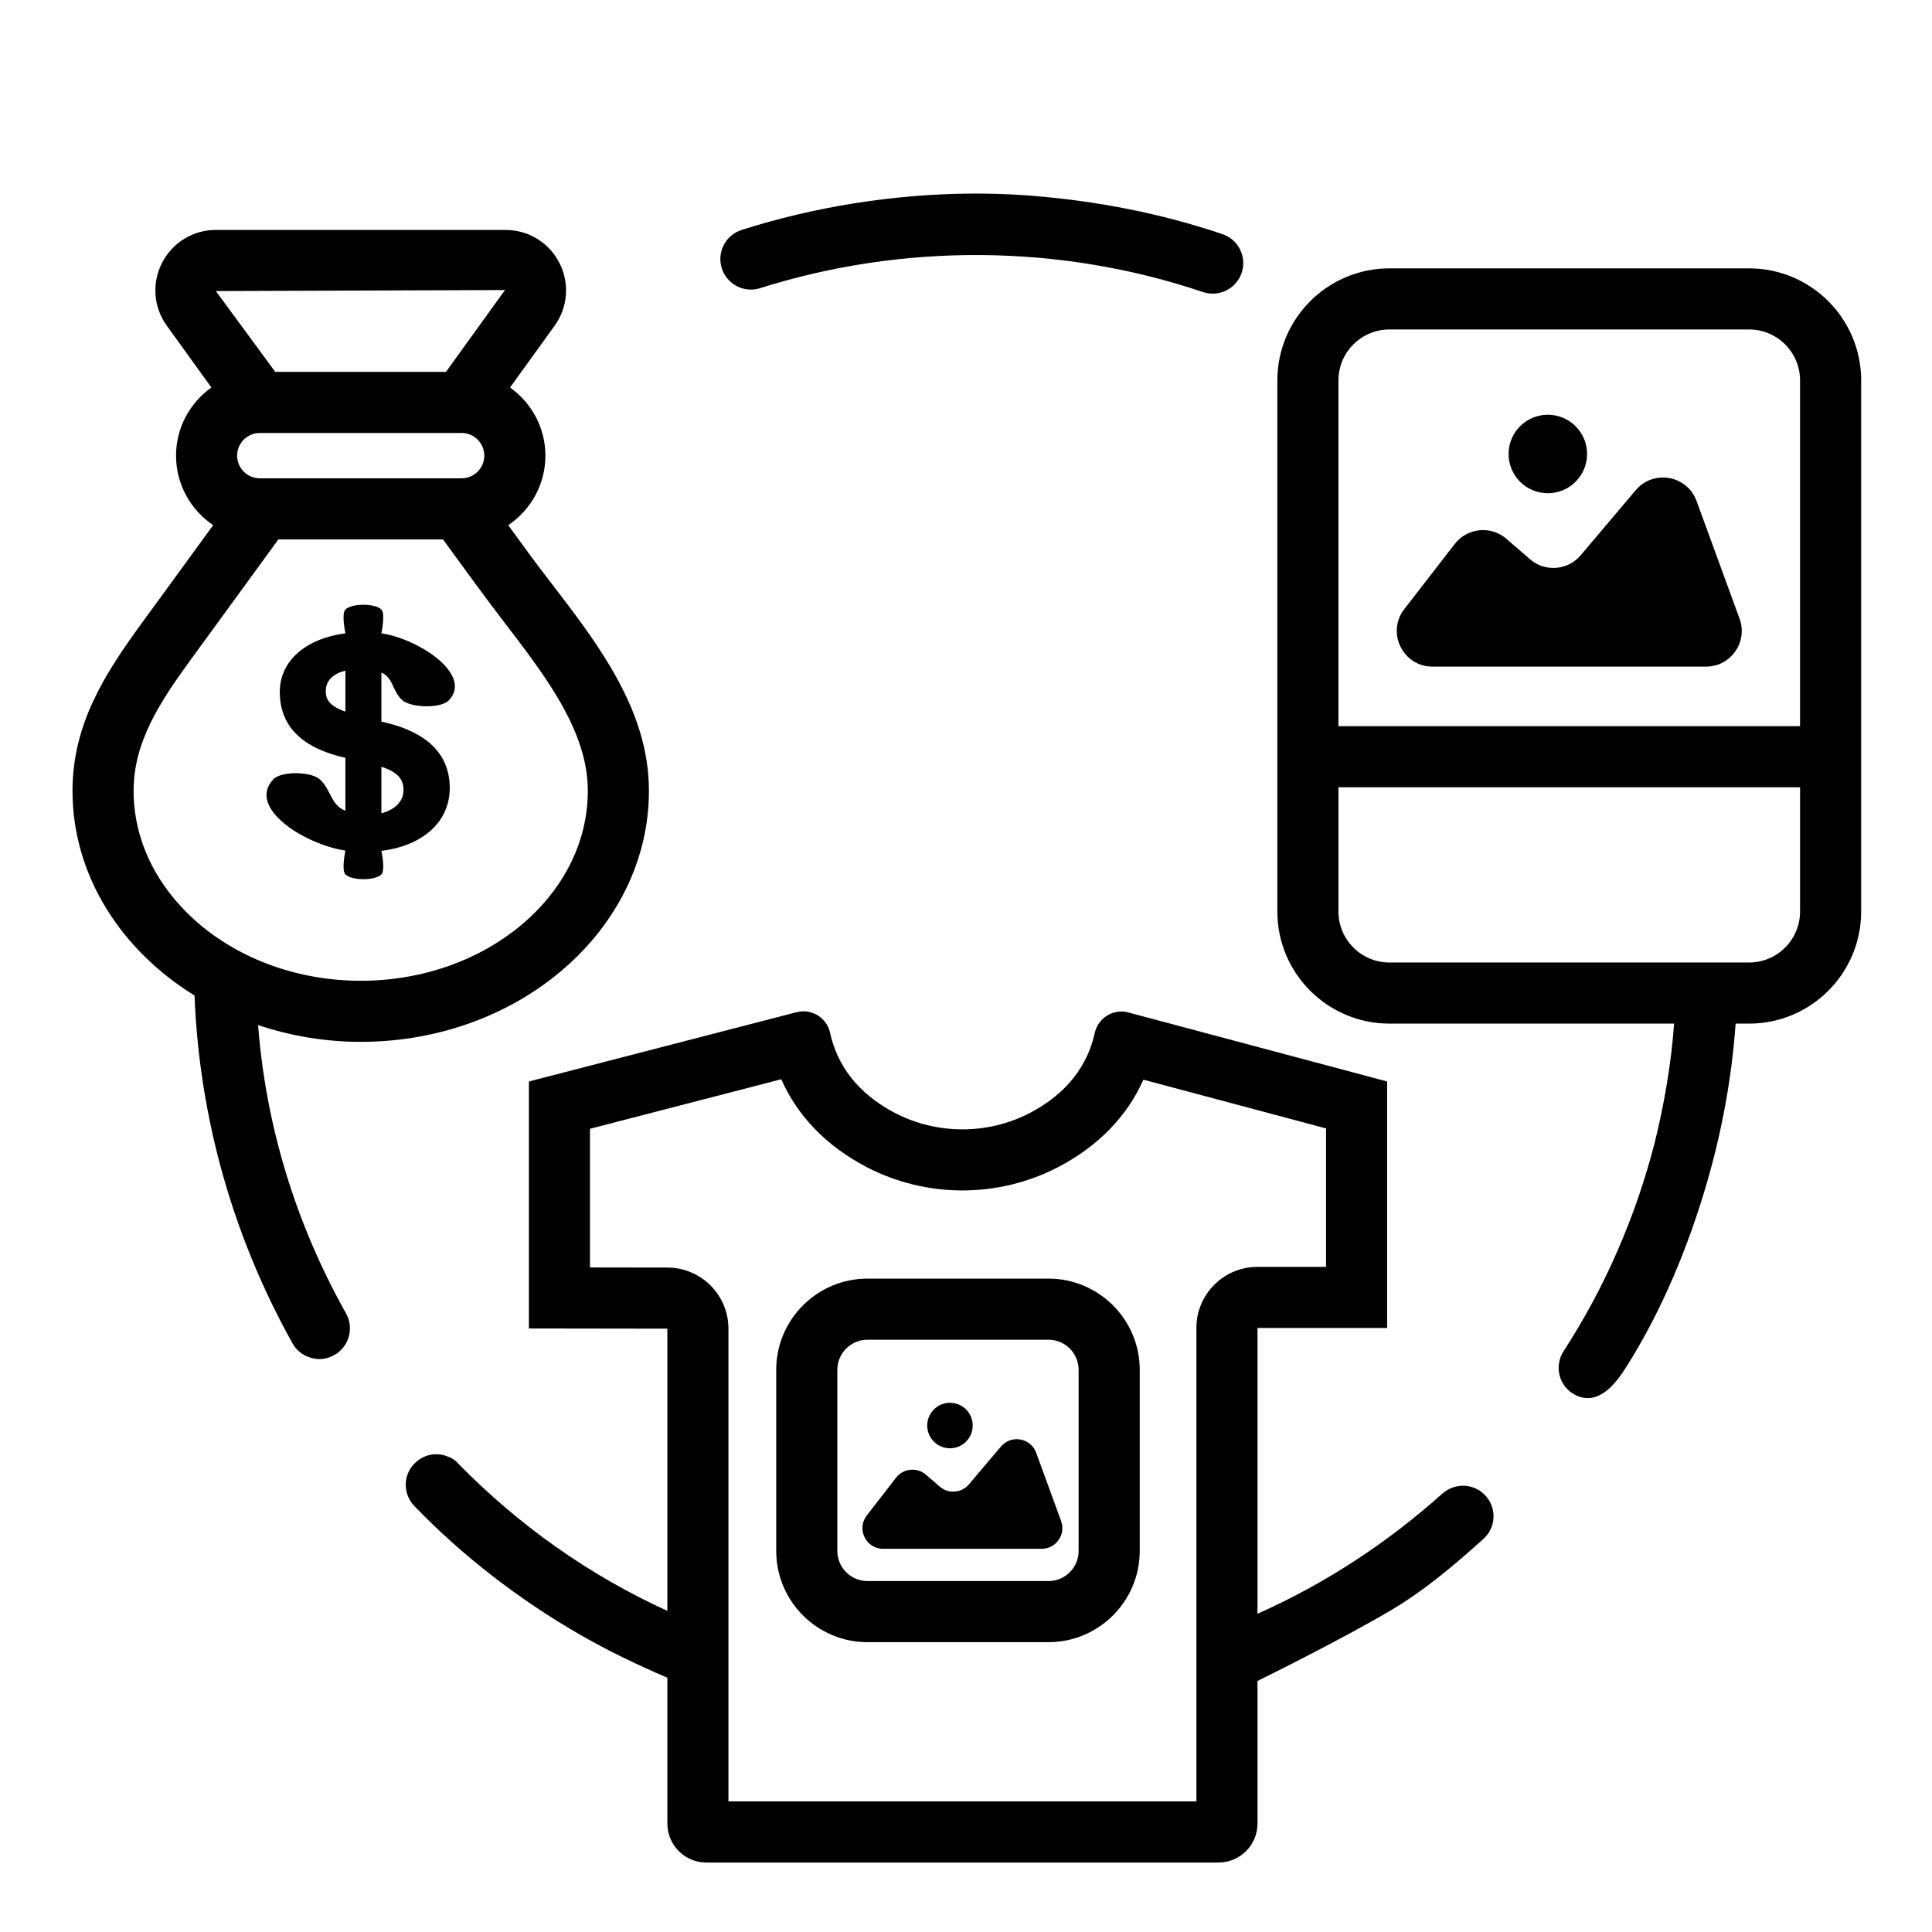
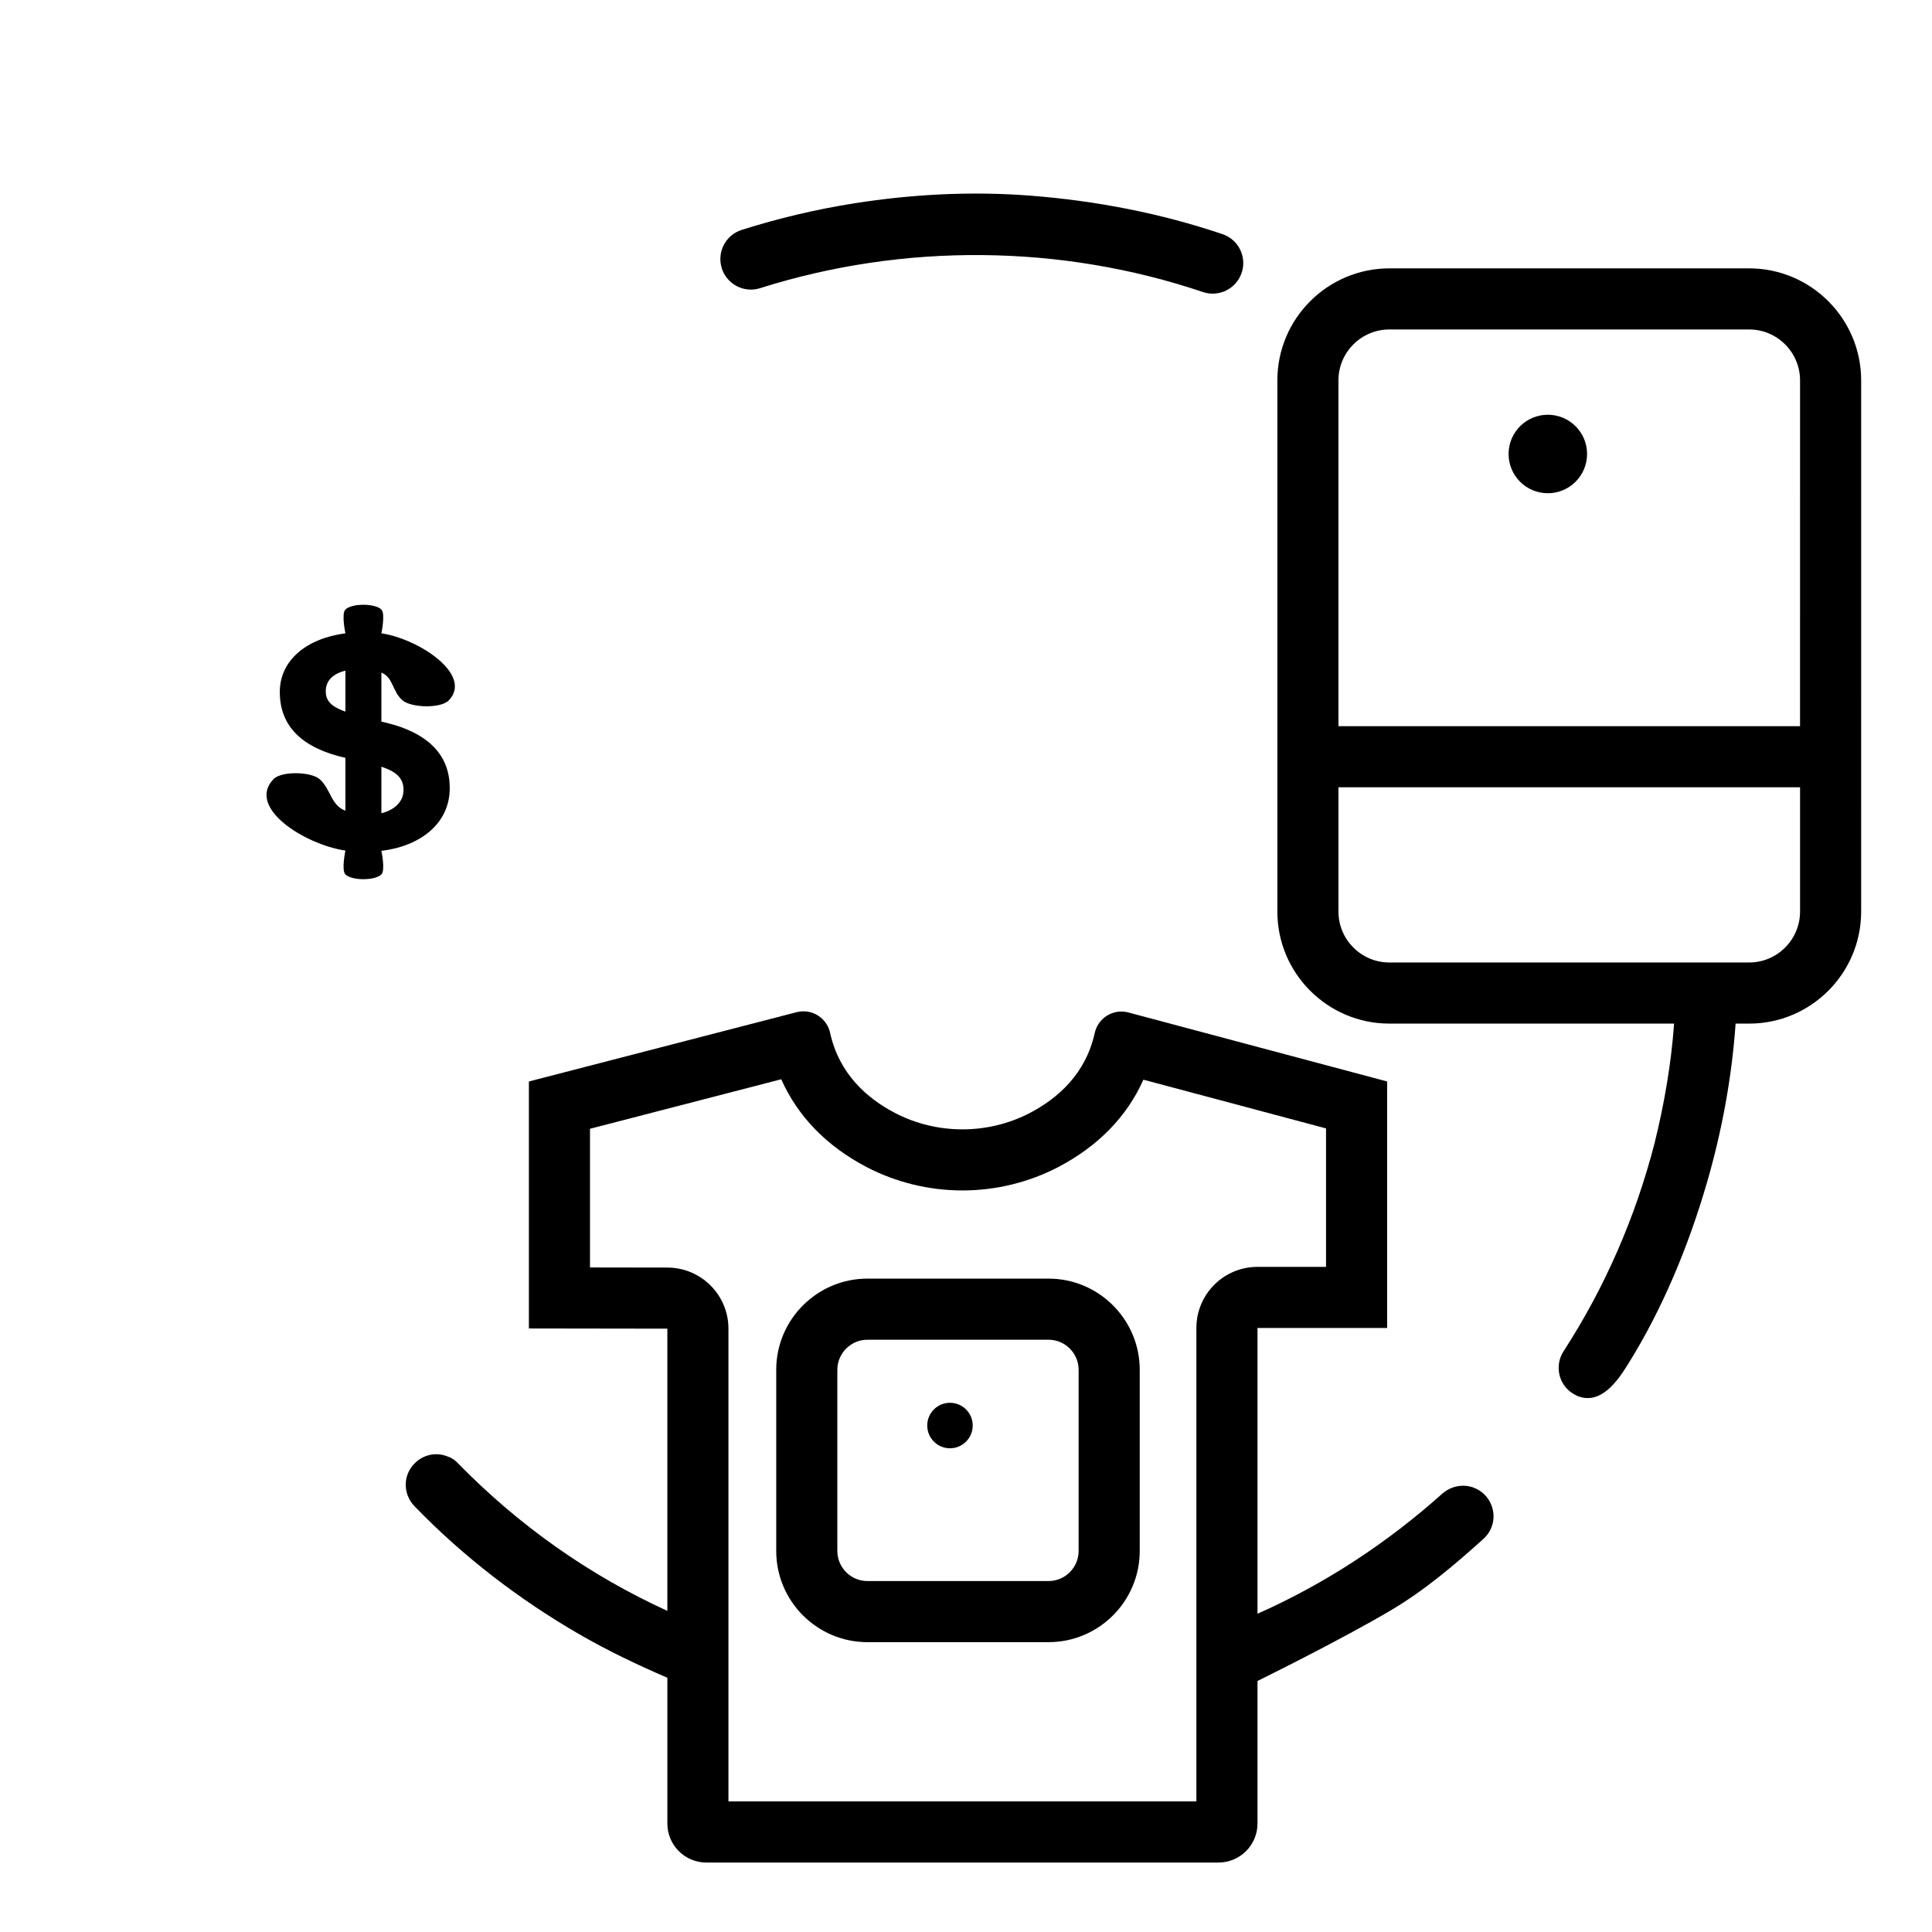
<svg xmlns="http://www.w3.org/2000/svg" fill="#000000" width="800px" height="800px" version="1.1" viewBox="144 144 512 512">
  <g>
    <path d="m421.87 579.19h-47.988c-13.332 0-24.176-10.848-24.176-24.176v-47.992c0-13.328 10.844-24.176 24.176-24.176h47.984c13.332 0 24.176 10.848 24.176 24.176v47.992c0.004 13.324-10.84 24.176-24.172 24.176zm-47.988-80.148c-4.402 0-7.981 3.586-7.981 7.981v47.992c0 4.394 3.578 7.981 7.981 7.981h47.984c4.402 0 7.981-3.586 7.981-7.981v-47.992c0-4.394-3.578-7.981-7.981-7.981z" />
-     <path d="m373.71 545.61 7.754-10.008c1.926-2.484 5.543-2.848 7.922-0.789l3.637 3.144c2.309 1.996 5.801 1.723 7.773-0.605l8.469-10.008c2.719-3.211 7.894-2.293 9.336 1.66l6.606 18.082c1.309 3.578-1.34 7.367-5.152 7.367h-42.012c-4.555 0-7.125-5.238-4.332-8.844z" />
    <path d="m401.78 521.78c0 3.332-2.699 6.031-6.027 6.031s-6.027-2.699-6.027-6.031c0-3.328 2.699-6.027 6.027-6.027s6.027 2.699 6.027 6.027" />
    <path d="m466.91 637.59c5.711 0 10.34-4.629 10.34-10.34v-37.777s21.992-10.801 35.598-18.879c8.777-5.215 16.625-11.875 24.289-18.785 3.348-3.023 3.562-8.098 0.539-11.445-0.863-0.973-2.051-1.727-3.238-2.16-2.699-0.973-5.832-0.434-8.203 1.617-14.566 13.055-31.184 23.953-48.984 31.836v-75.73h34.352v-65.324l-68.57-18.289c-0.625-0.168-1.25-0.246-1.863-0.246-3.312 0-6.312 2.309-7.062 5.711-2.387 10.801-9.758 17.277-17.129 21.137-5.57 2.918-11.75 4.375-17.926 4.375s-12.355-1.457-17.926-4.375c-7.383-3.863-14.766-10.359-17.141-21.195-0.746-3.398-3.742-5.711-7.062-5.711-0.598 0-1.207 0.074-1.812 0.23l-22.945 5.938-48.004 12.426v65.453l36.691 0.055v74.785c-20.816-9.5-39.371-22.66-55.445-39.059-0.863-0.973-1.941-1.617-3.023-1.941-2.809-1.078-6.152-0.43-8.422 1.836-3.238 3.133-3.238 8.203-0.105 11.445 12.832 13.27 27.656 24.668 43.629 33.902 7.551 4.367 15.371 8.09 23.371 11.547v38.629c0 5.711 4.629 10.34 10.34 10.34zm-5.856-16.195h-124.01v-125.28c0-8.934-7.234-16.18-16.168-16.195l-20.523-0.031v-36.75l35.867-9.285 14.82-3.836c4.32 9.77 11.992 17.703 22.574 23.242 7.773 4.07 16.57 6.223 25.438 6.223 8.867 0 17.66-2.152 25.438-6.223 10.539-5.516 18.191-13.41 22.523-23.129l48.398 12.91v36.688l-18.164 0.004c-8.945 0-16.195 7.25-16.195 16.195z" />
-     <path d="m315.97 353.58c0-10.676-3.242-21.113-10.199-32.852-4.512-7.621-9.988-14.77-15.289-21.68-2.277-2.973-4.539-5.918-6.68-8.855l-5.113-7.016c5.934-3.988 9.848-10.762 9.848-18.434 0-7.453-3.719-14.02-9.371-18.051l11.801-16.355c3.543-4.898 4.027-11.285 1.277-16.668s-8.219-8.73-14.266-8.73l-76.777-0.004c-6.043 0-11.508 3.344-14.258 8.723-2.758 5.383-2.273 11.77 1.27 16.672l11.805 16.359c-5.648 4.027-9.367 10.598-9.367 18.047 0 7.672 3.91 14.441 9.844 18.434l-18.93 25.973c-9.672 13.27-18.352 26.652-18.352 44.434 0 22.391 12.809 42.191 32.34 54.254v0.062c1.297 32.711 10.363 64.234 26.02 92.195 0.973 1.727 2.59 3.023 4.32 3.562 2.16 0.863 4.535 0.648 6.695-0.539 3.887-2.16 5.289-7.125 3.129-11.012-13.387-23.859-21.27-49.77-23.32-76.434v-0.004c8.465 2.82 17.605 4.438 27.195 4.438 42.113 0 76.379-29.84 76.379-66.52zm-38.137-132.72-15.645 21.688h-45.246l-15.746-21.414zm-5.492 43.883c0 3.316-2.695 6.008-6.008 6.008l-53.484 0.004c-3.316 0-6.008-2.695-6.008-6.008 0-3.309 2.695-6.004 6.008-6.004h53.484c3.316-0.004 6.008 2.691 6.008 6zm-92.934 88.84c0-12.93 6.898-23.453 15.238-34.898l23.133-31.738h43.621c5.359 7.356 10.691 14.734 16.23 21.957 5.008 6.535 10.184 13.289 14.211 20.086 5.414 9.137 7.934 16.949 7.934 24.598 0 27.75-27 50.328-60.184 50.328-15.859 0-31.898-5.32-43.824-15.941-10.113-9.012-16.359-21.09-16.359-34.391z" />
    <path d="m235.54 369.42s-1.117 5.195 0 6.312c1.684 1.684 7.848 1.684 9.531 0 1.105-1.105 0-6.246 0-6.246 10.348-1.238 18.117-7.25 18.117-16.641 0-8.07-4.836-14.449-17.16-17.395l-0.957-0.211v-12.988c3.156 1.25 2.887 5 5.574 7.328 2.328 2.016 10.203 2.238 12.32 0 6.356-6.715-7.773-16.207-17.898-17.746 0 0 1.113-5.188 0-6.301-1.684-1.684-7.848-1.684-9.531 0-1.113 1.113 0 6.301 0 6.301-10.488 1.395-17.387 7.262-17.387 15.555 0 9.387 6.312 14.957 17.387 17.449v14.016c-3.891-1.473-3.879-5.777-6.824-8.359-2.301-2.019-10.125-2.211-12.246 0-7.156 7.473 8.07 17.242 19.074 18.926zm9.531-22.234c4.18 1.395 5.867 3.156 5.867 6.168 0 3.078-2.348 5.281-5.867 6.168zm-14.742-20.016c0-2.711 1.832-4.629 5.207-5.426v10.852c-3.664-1.316-5.207-2.789-5.207-5.426z" />
    <path d="m607.54 215.12h-95.34c-16.367 0-29.688 13.316-29.688 29.688v140.77c0 16.375 13.32 29.688 29.688 29.688h75.453c-0.758 10.57-2.59 21.246-5.18 31.711-5.074 19.648-13.172 38.219-24.074 55.059-2.484 3.777-1.402 8.852 2.375 11.227 0.539 0.324 1.078 0.648 1.727 0.863 5.84 1.941 10.07-4.031 12.738-8.277 9.348-14.879 16.289-31.766 21.168-48.605 3.957-13.664 6.551-27.781 7.547-41.977h3.582c16.367 0 29.688-13.316 29.688-29.688l0.004-140.77c0-16.375-13.32-29.691-29.688-29.691zm-95.34 183.95c-7.441 0-13.496-6.051-13.496-13.496v-32.941h122.33v32.941c0 7.441-6.051 13.496-13.496 13.496zm108.83-62.629h-122.33v-91.633c0-7.441 6.051-13.496 13.496-13.496h95.34c7.441 0 13.496 6.051 13.496 13.496z" />
    <path d="m337.35 218.45c2.07 2.012 5.148 2.848 8.094 1.914 38.031-12.043 79.703-11.676 117.34 1.027 4.234 1.43 8.832-0.844 10.262-5.082 1.031-3.055 0.137-6.297-2.031-8.402-0.836-0.812-1.863-1.457-3.039-1.855-16.457-5.559-33.559-8.852-50.875-10.199-15.57-1.211-31.266-0.402-46.684 2.023-10.109 1.602-20.098 3.957-29.891 7.059-4.242 1.363-6.59 5.898-5.246 10.152 0.418 1.324 1.145 2.465 2.07 3.363z" />
-     <path d="m516.16 305.41 13.375-17.266c3.324-4.289 9.562-4.91 13.668-1.363l6.273 5.426c3.981 3.445 10.012 2.973 13.41-1.043l14.609-17.266c4.691-5.543 13.617-3.957 16.109 2.863l11.398 31.195c2.254 6.172-2.316 12.707-8.887 12.707h-72.477c-7.867 0-12.297-9.035-7.481-15.254z" />
    <path d="m564.59 264.31c0 5.746-4.656 10.402-10.398 10.402-5.746 0-10.402-4.656-10.402-10.402 0-5.742 4.656-10.398 10.402-10.398 5.742 0 10.398 4.656 10.398 10.398" />
  </g>
</svg>